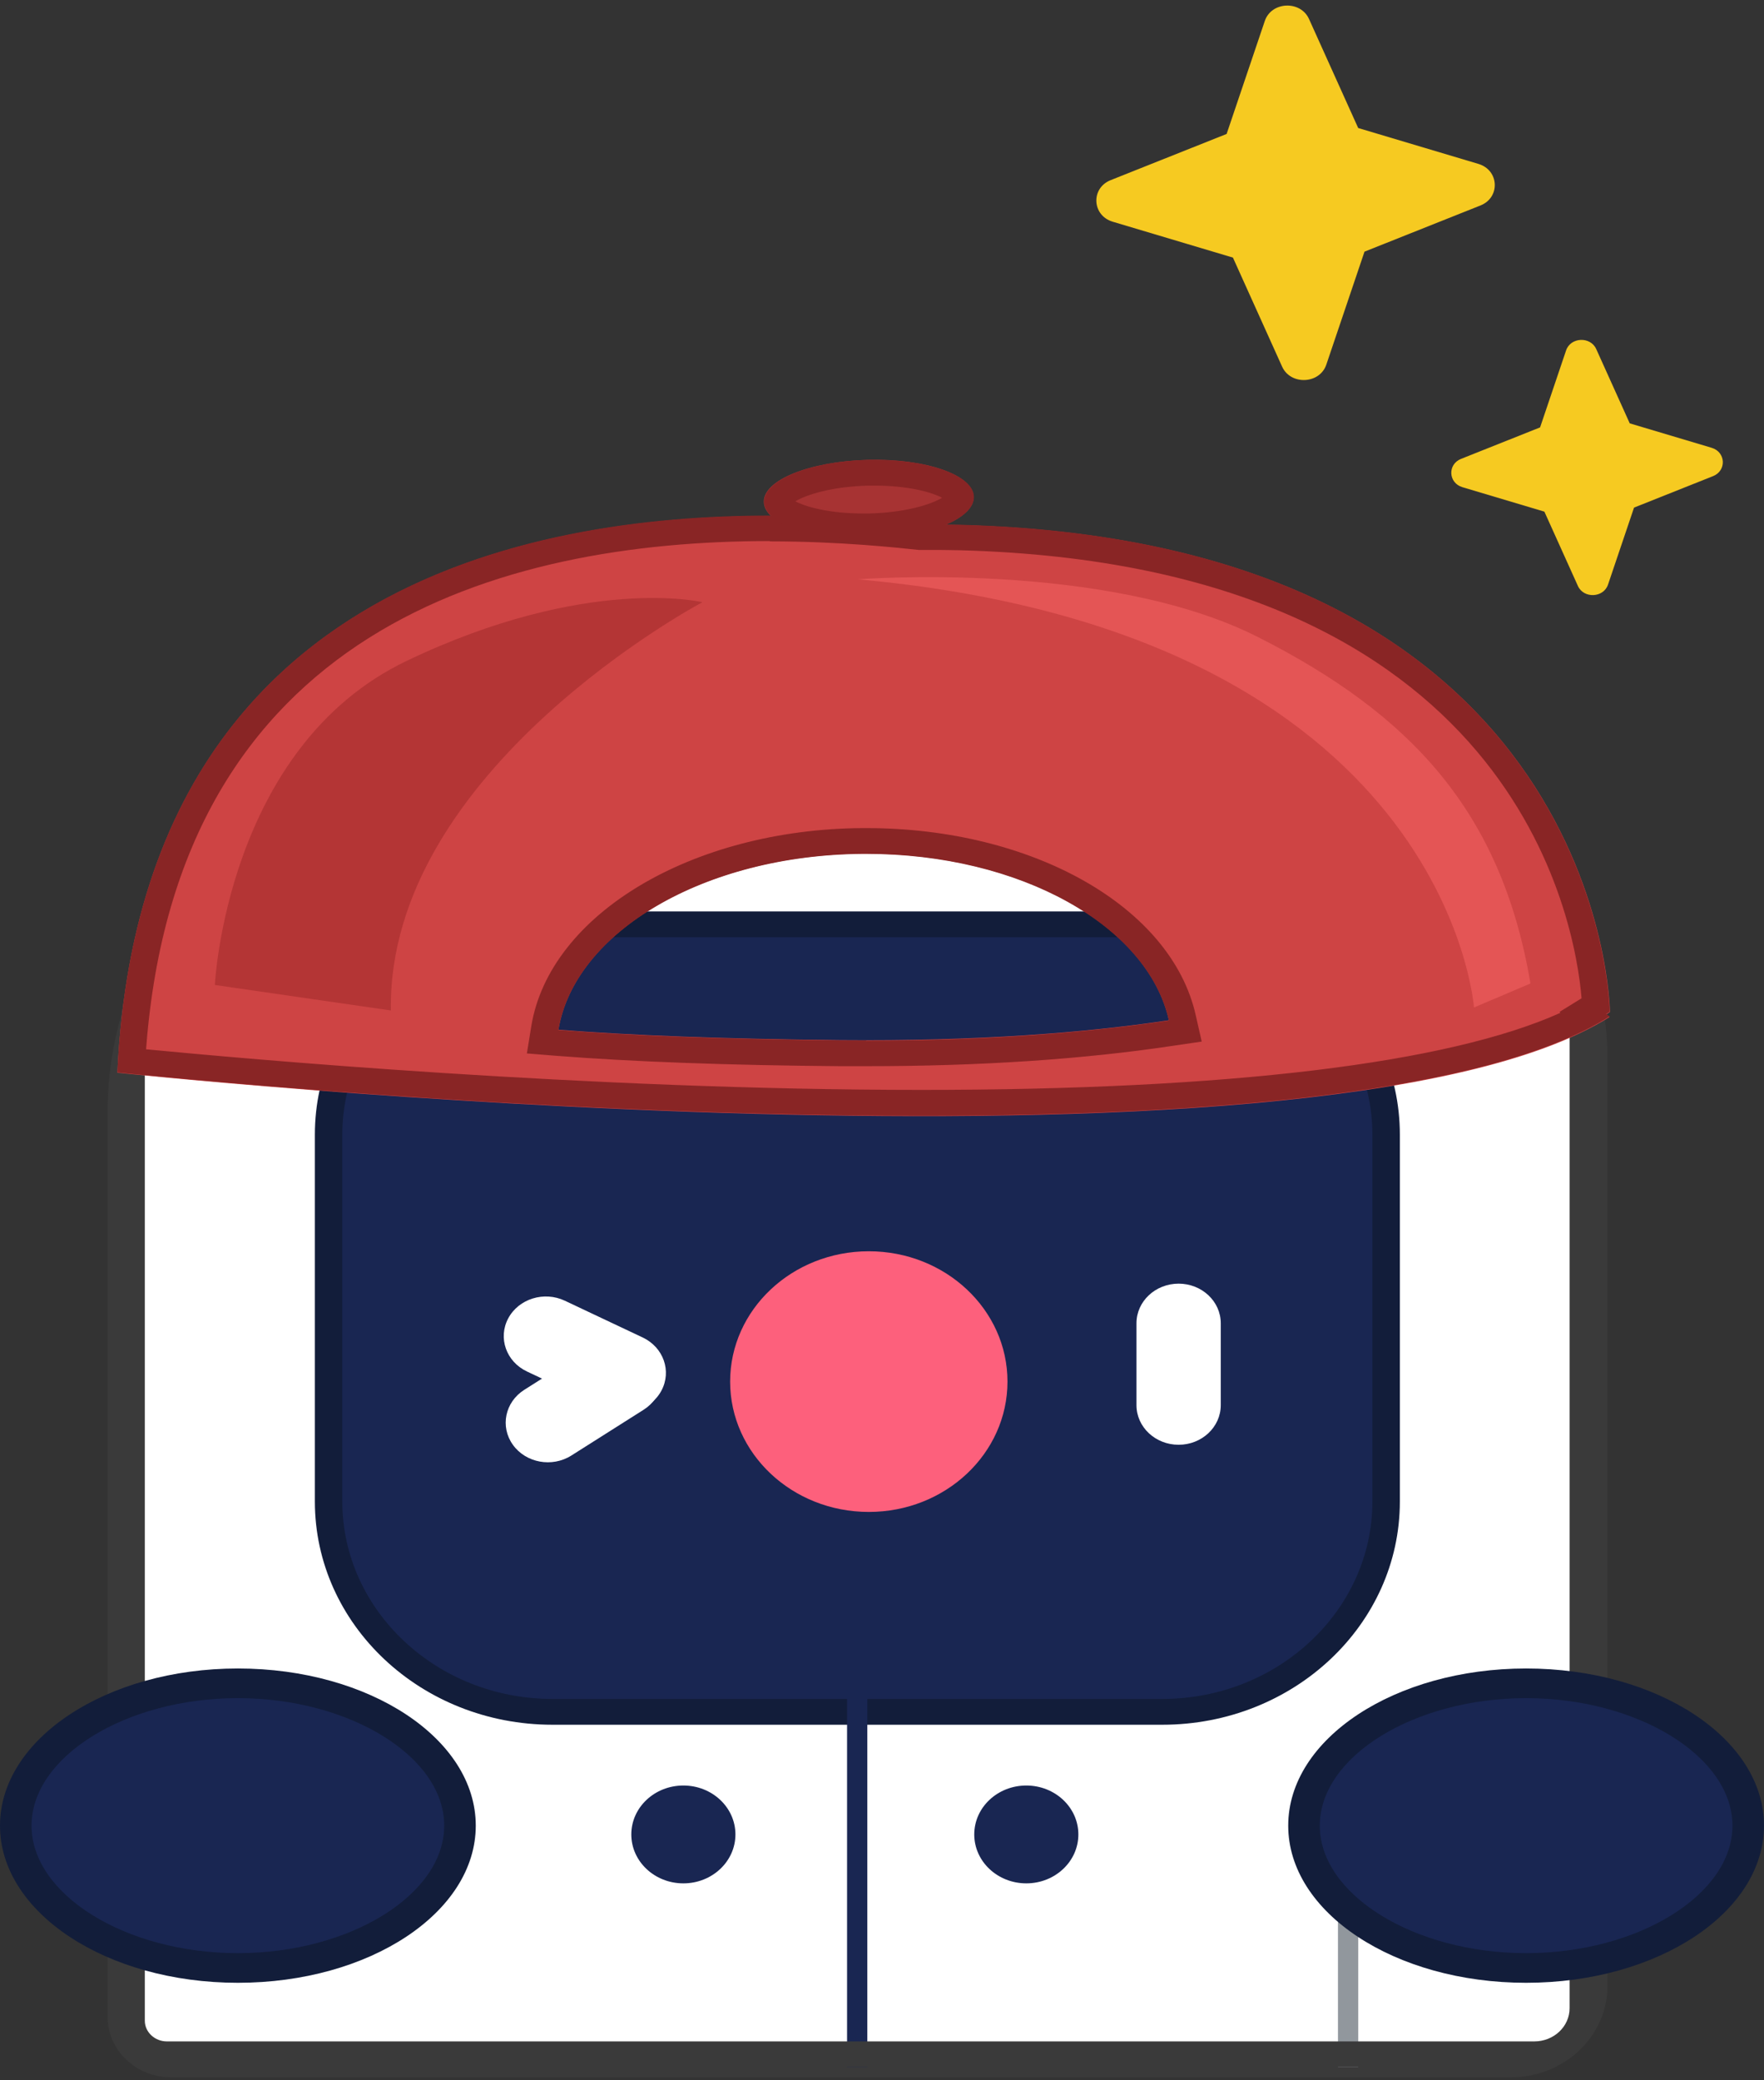
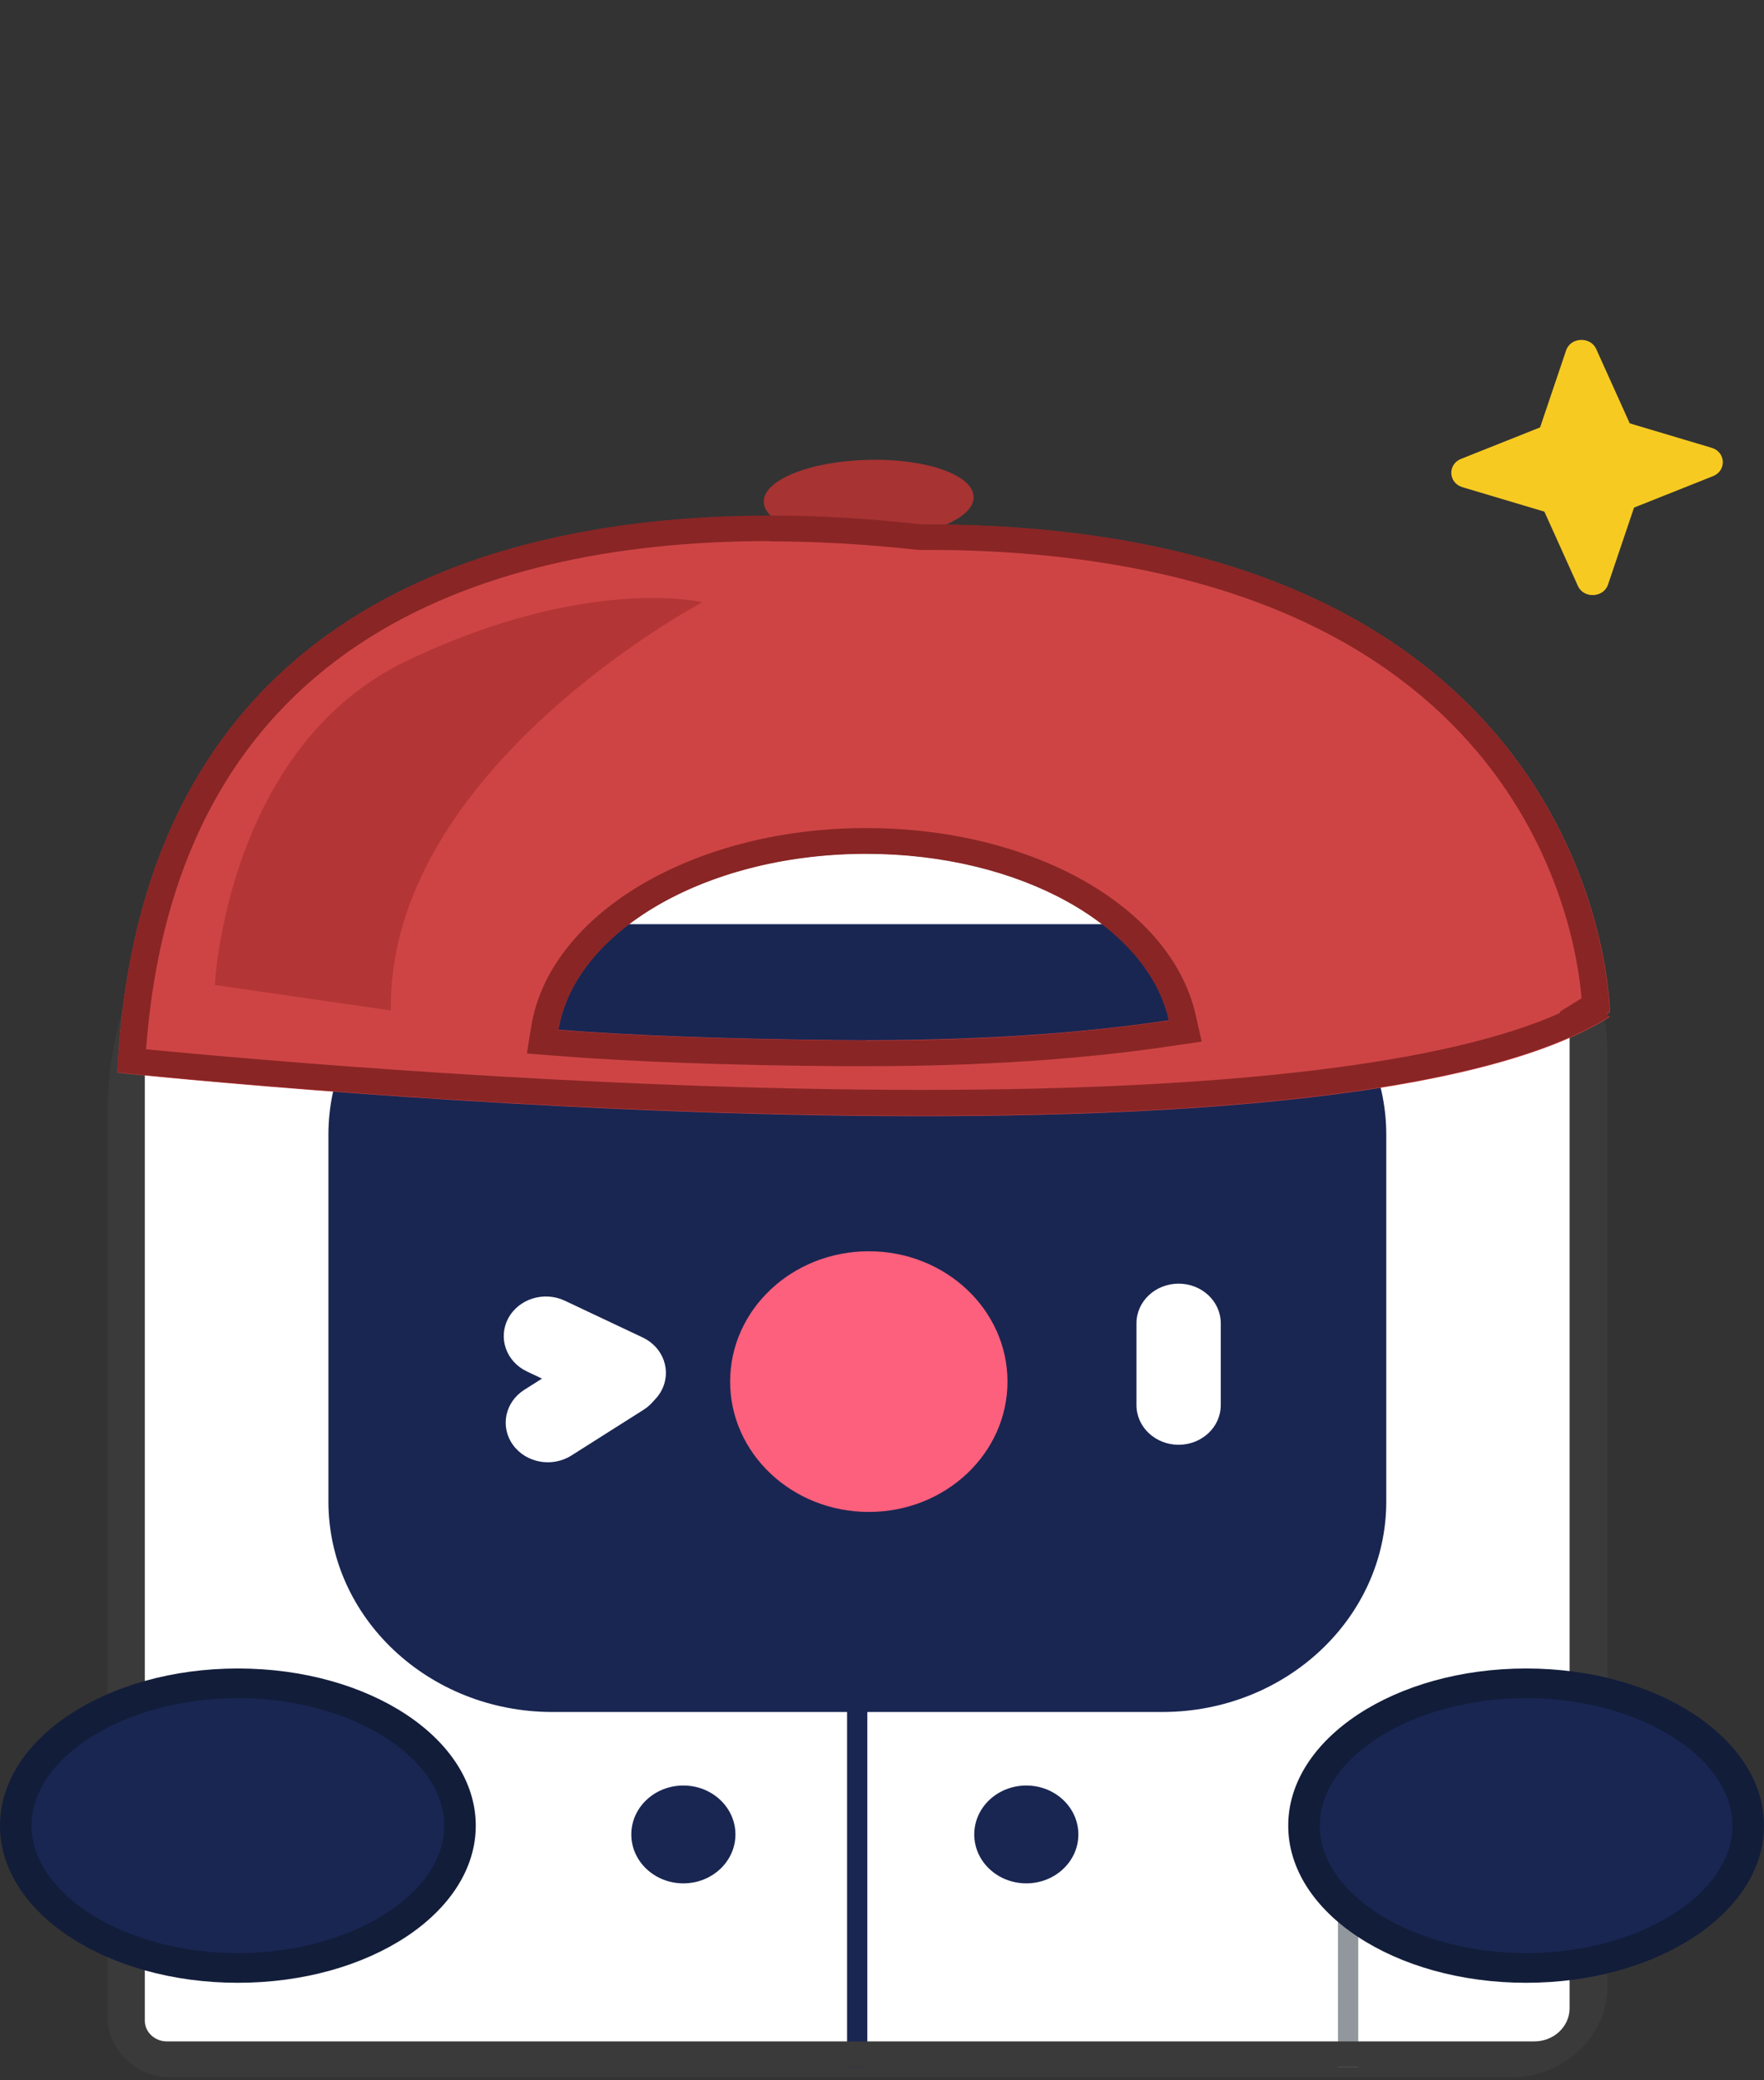
<svg xmlns="http://www.w3.org/2000/svg" width="151" height="178" viewBox="0 0 151 178" fill="none">
  <rect x="0" y="0" width="151" height="178" fill="#333333" stroke="none" />
  <path d="M42.59 64.597H109.053C124.339 64.597 136.735 76.243 136.735 90.605V169.951C136.735 173.783 133.413 176.904 129.335 176.904H14.665C12.127 176.904 10.074 174.975 10.074 172.59V95.173C10.074 78.299 24.658 64.622 42.59 64.622V64.597Z" fill="white" stroke="#3A3A3A" stroke-width="1.734" stroke-linecap="round" stroke-linejoin="round" />
  <path d="M47.288 79.086H99.492C110.078 79.086 118.666 87.155 118.666 97.102V128.49C118.666 138.437 110.078 146.506 99.492 146.506H47.288C36.701 146.506 28.113 138.437 28.113 128.49V97.102C28.113 87.155 36.701 79.086 47.288 79.086Z" fill="#192652" />
-   <path d="M99.493 80.203C109.404 80.203 117.479 87.79 117.479 97.102V128.49C117.479 137.803 109.404 145.39 99.493 145.39H47.289C37.378 145.39 29.303 137.803 29.303 128.49V97.102C29.303 87.79 37.378 80.203 47.289 80.203H99.493ZM99.493 77.995H47.289C36.054 77.995 26.953 86.546 26.953 97.102V128.49C26.953 139.046 36.054 147.597 47.289 147.597H99.493C110.727 147.597 119.829 139.046 119.829 128.49V97.102C119.829 86.546 110.727 77.995 99.493 77.995Z" fill="#121D3A" />
  <path d="M74.371 129.386C80.927 129.386 86.241 124.392 86.241 118.232C86.241 112.073 80.927 107.079 74.371 107.079C67.815 107.079 62.5 112.073 62.5 118.232C62.5 124.392 67.815 129.386 74.371 129.386Z" fill="#FD607C" />
  <path d="M104.498 113.24C104.498 111.368 102.883 109.851 100.891 109.851C98.898 109.851 97.283 111.368 97.283 113.24V120.248C97.283 122.12 98.898 123.638 100.891 123.638C102.883 123.638 104.498 122.12 104.498 120.248V113.24Z" fill="white" />
  <path d="M48.349 111.31C46.569 110.47 44.4 111.145 43.506 112.818C42.612 114.491 43.33 116.528 45.11 117.368L51.776 120.514C53.556 121.354 55.724 120.679 56.618 119.006C57.513 117.333 56.794 115.296 55.014 114.456L48.349 111.31Z" fill="white" />
  <path d="M44.879 118.936C43.227 119.983 42.79 122.089 43.904 123.641C45.017 125.194 47.259 125.604 48.911 124.558L55.096 120.641C56.749 119.595 57.185 117.488 56.072 115.936C54.958 114.384 52.716 113.973 51.064 115.02L44.879 118.936Z" fill="white" />
  <path d="M73.377 136.686V176.879" stroke="#192652" stroke-width="1.734" stroke-miterlimit="10" />
  <path d="M58.497 161.171C60.958 161.171 62.953 159.297 62.953 156.985C62.953 154.672 60.958 152.798 58.497 152.798C56.036 152.798 54.041 154.672 54.041 156.985C54.041 159.297 56.036 161.171 58.497 161.171Z" fill="#192652" />
  <path d="M87.853 161.171C90.314 161.171 92.309 159.297 92.309 156.985C92.309 154.672 90.314 152.798 87.853 152.798C85.391 152.798 83.397 154.672 83.397 156.985C83.397 159.297 85.391 161.171 87.853 161.171Z" fill="#192652" />
  <path d="M115.398 176.881V152.699H136.707" stroke="#91979D" stroke-width="1.734" stroke-miterlimit="10" />
  <path d="M114.022 66.805C125.23 66.805 134.358 75.382 134.358 85.912V171.855C134.358 173.428 133.008 174.697 131.333 174.697H14.287C13.261 174.697 12.396 173.911 12.396 172.921V90.835C12.396 77.589 23.874 66.805 37.972 66.805H114.022ZM114.022 64.598H37.972C22.551 64.598 10.047 76.346 10.047 90.835V172.921C10.047 175.103 11.937 176.879 14.26 176.879H131.306C134.277 176.879 136.68 174.621 136.68 171.83V85.887C136.68 74.113 126.526 64.572 113.995 64.572L114.022 64.598Z" fill="#3A3A3A" />
  <path d="M137.815 86.599C137.815 86.599 137.41 46.38 82.262 44.934C81.128 44.908 80.021 44.908 78.913 44.908C65.086 43.386 12.505 39.275 10.047 91.8C10.047 91.8 112.807 102.762 137.788 87.03L137.491 86.827C137.707 86.7 137.788 86.624 137.788 86.624L137.815 86.599ZM71.946 89.009C61.872 88.908 53.986 88.603 47.802 88.121C49.179 79.747 60.279 73.15 73.836 73.049C87.177 72.947 98.25 79.138 100.06 87.309C92.795 88.4 83.559 89.111 71.946 89.009Z" fill="#CE4444" />
  <g style="mix-blend-mode:multiply">
    <path d="M60.089 51.557C60.089 51.557 33.136 65.843 33.46 86.472L18.391 84.29C18.391 84.29 19.363 63.94 34.811 56.556C50.258 49.172 60.116 51.532 60.116 51.532L60.089 51.557Z" fill="#B43535" />
  </g>
-   <path d="M73.43 49.578C73.43 49.578 94.63 47.903 107.701 54.526C120.772 61.148 128.523 69.446 131.008 84.163L126.173 86.218C126.173 86.218 123.932 54.17 73.457 49.578H73.43Z" fill="#E45555" />
  <path d="M83.343 42.523C83.397 44.4 79.4 45.999 74.43 46.126C69.461 46.252 65.41 44.831 65.383 42.954C65.329 41.076 69.326 39.477 74.296 39.351C79.265 39.224 83.316 40.645 83.343 42.523Z" fill="#A73333" />
  <path d="M65.896 46.328C71.946 46.328 76.996 46.886 78.644 47.063H78.778H78.913H79.319C80.264 47.063 81.209 47.063 82.181 47.089C129.767 48.358 134.844 78.934 135.384 85.43L133.494 86.597L133.575 86.673C123.933 91.012 105.164 93.27 78.859 93.27C50.206 93.27 20.66 90.581 12.505 89.794C15.178 53.915 42.887 46.302 65.896 46.302M74.16 91.24C83.883 91.24 92.714 90.657 100.438 89.49L102.868 89.134L102.355 86.876C100.276 77.614 88.42 70.865 74.16 70.865H73.809C59.226 70.966 47.046 78.249 45.479 87.815L45.101 90.149L47.613 90.352C54.121 90.86 62.304 91.164 71.919 91.24C72.675 91.24 73.404 91.24 74.133 91.24M65.896 44.12C45.209 44.12 11.991 50.286 10.047 91.773C10.047 91.773 44.858 95.478 78.886 95.478C103.327 95.478 127.336 93.575 137.788 86.978L137.491 86.775C137.707 86.648 137.788 86.572 137.788 86.572C137.788 86.572 137.383 46.353 82.235 44.907C81.236 44.881 80.264 44.881 79.319 44.881H78.913C75.997 44.551 71.379 44.12 65.896 44.12ZM74.16 89.033C73.431 89.033 72.702 89.033 71.946 89.033C61.872 88.931 53.986 88.627 47.802 88.145C49.179 79.771 60.279 73.174 73.836 73.072C73.944 73.072 74.052 73.072 74.16 73.072C87.34 73.072 98.25 79.238 100.06 87.333C93.254 88.348 84.747 89.058 74.133 89.058L74.16 89.033Z" fill="#892525" />
-   <path d="M74.89 41.558C77.725 41.558 79.751 42.116 80.642 42.599C79.724 43.157 77.536 43.867 74.376 43.943H73.863C71.028 43.943 69.002 43.385 68.084 42.903C69.002 42.345 71.19 41.634 74.35 41.558H74.863M74.89 39.351C74.701 39.351 74.511 39.351 74.323 39.351C69.353 39.477 65.383 41.076 65.41 42.954C65.437 44.755 69.191 46.126 73.89 46.126C74.079 46.126 74.268 46.126 74.457 46.126C79.427 45.999 83.397 44.4 83.37 42.522C83.343 40.721 79.589 39.351 74.89 39.351Z" fill="#892525" />
  <path d="M20.364 168.411C30.864 168.411 39.377 162.958 39.377 156.231C39.377 149.505 30.864 144.052 20.364 144.052C9.864 144.052 1.352 149.505 1.352 156.231C1.352 162.958 9.864 168.411 20.364 168.411Z" fill="#192652" />
  <path d="M20.363 145.321C29.923 145.321 38.025 150.319 38.025 156.232C38.025 162.144 29.95 167.143 20.363 167.143C10.776 167.143 2.701 162.144 2.701 156.232C2.701 150.319 10.776 145.321 20.363 145.321ZM20.363 142.783C9.128 142.783 0 148.797 0 156.232C0 163.666 9.101 169.68 20.363 169.68C31.625 169.68 40.726 163.666 40.726 156.232C40.726 148.797 31.625 142.783 20.363 142.783Z" fill="#121D3A" />
  <path d="M130.638 168.411C141.138 168.411 149.65 162.958 149.65 156.231C149.65 149.505 141.138 144.052 130.638 144.052C120.137 144.052 111.625 149.505 111.625 156.231C111.625 162.958 120.137 168.411 130.638 168.411Z" fill="#192652" />
  <path d="M130.636 145.321C140.197 145.321 148.299 150.319 148.299 156.232C148.299 162.144 140.224 167.143 130.636 167.143C121.049 167.143 112.974 162.144 112.974 156.232C112.974 150.319 121.049 145.321 130.636 145.321ZM130.636 142.783C119.402 142.783 110.273 148.797 110.273 156.232C110.273 163.666 119.375 169.68 130.636 169.68C141.898 169.68 150.999 163.666 150.999 156.232C150.999 148.797 141.898 142.783 130.636 142.783Z" fill="#121D3A" />
-   <path d="M112.049 1.617L116.262 10.955L126.552 14.026C128.334 14.558 128.442 16.893 126.741 17.578L116.802 21.536L113.534 31.204C112.967 32.879 110.483 32.98 109.753 31.382L105.54 22.044L95.251 18.974C93.469 18.441 93.361 16.106 95.062 15.421L105 11.463L108.268 1.795C108.835 0.12 111.32 0.019 112.049 1.617Z" fill="#F6CA21" />
  <path d="M136.636 29.865L139.507 36.229L146.519 38.321C147.734 38.684 147.807 40.275 146.648 40.742L139.875 43.439L137.648 50.028C137.262 51.169 135.569 51.238 135.072 50.149L132.201 43.785L125.189 41.693C123.974 41.33 123.9 39.739 125.06 39.272L131.833 36.575L134.059 29.986C134.446 28.845 136.139 28.776 136.636 29.865Z" fill="#F6CA21" />
</svg>